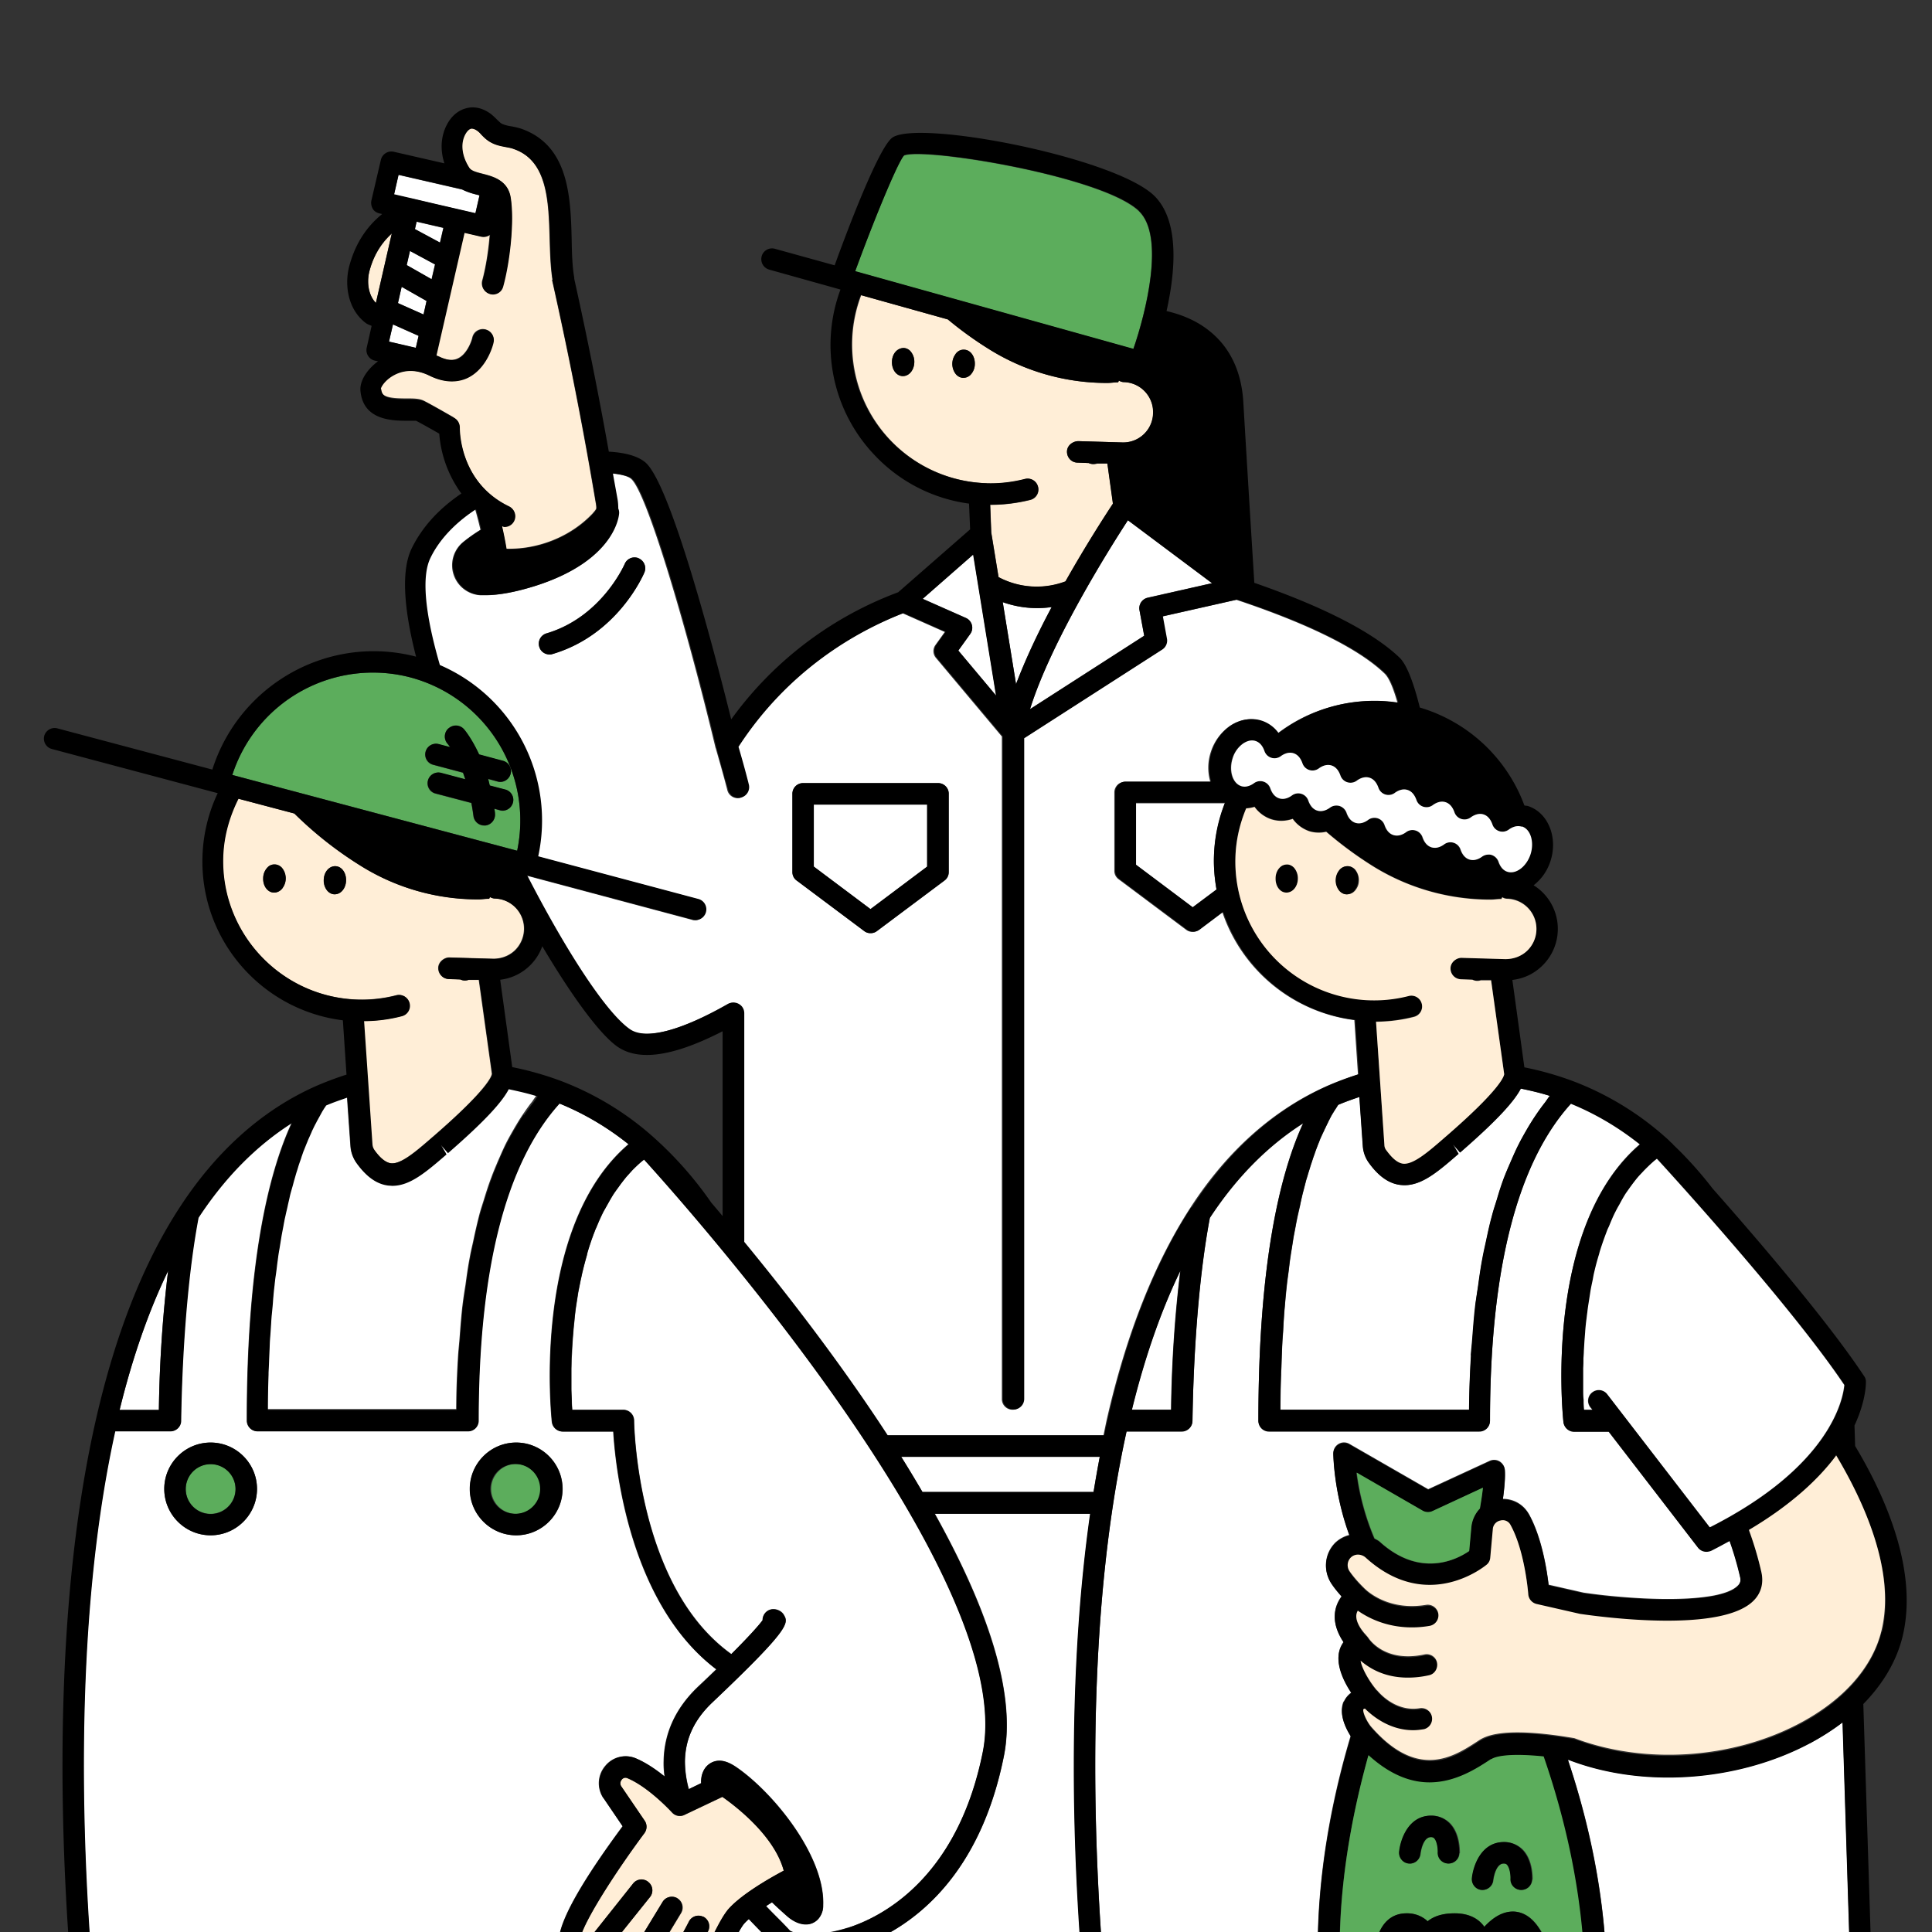
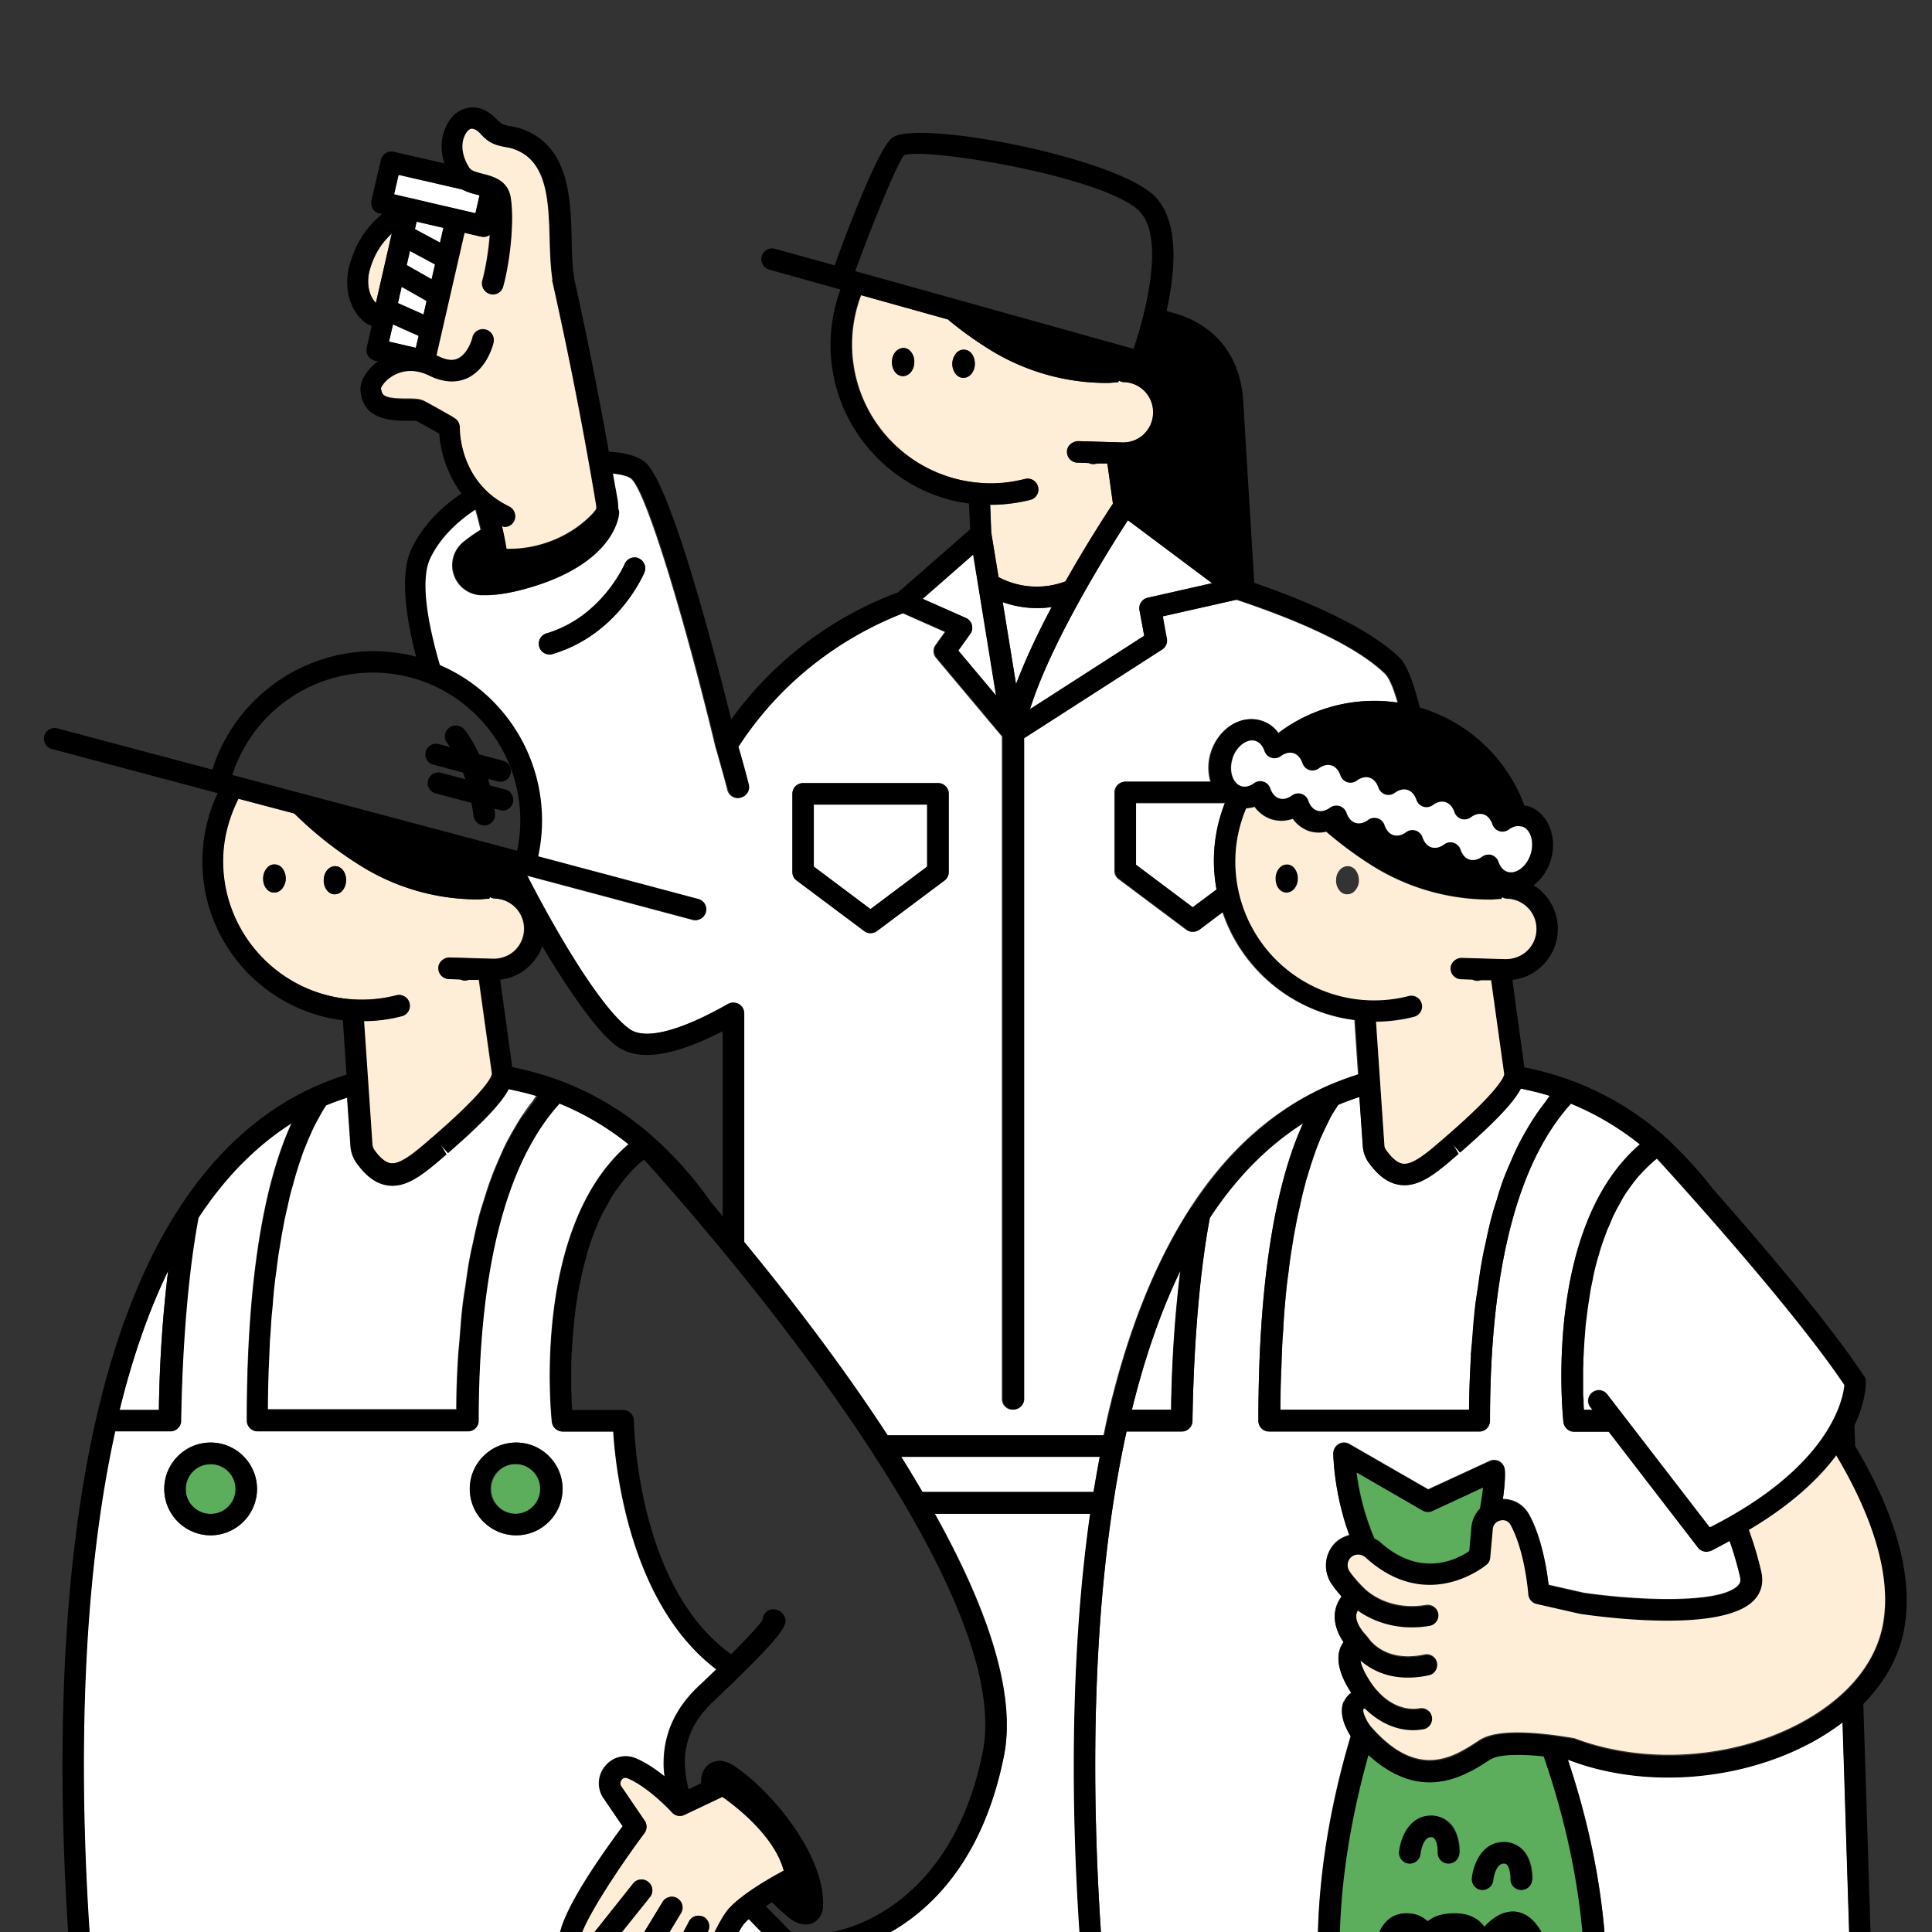
<svg xmlns="http://www.w3.org/2000/svg" width="60" height="60" viewBox="0 0 60 60" fill="none">
  <rect x="0" y="0" width="60" height="60" fill="#333333" stroke="none" />
  <g clip-path="url(#clip0_339_56771)">
    <g clip-path="url(#clip1_339_56771)">
      <path d="M33.962 46.34c.06-.367.12-.733.193-1.093h-6.167c.227.36.447.726.66 1.093h5.314zm-.102.667h-4.827c1.547 2.766 2.553 5.5 2.147 7.526-.654 3.267-2.3 4.8-3.614 5.52h5.974c-.234-3.44-.34-8.36.326-13.046h-.006zm8.313-13.64l-.113-1.687a4.994 4.994 0 01-4.1-3.353l-.727.546a.315.315 0 01-.2.067.315.315 0 01-.2-.067l-2.093-1.566a.32.32 0 01-.134-.267v-2.427a.33.33 0 01.334-.333h2.647a1.55 1.55 0 01.013-.92 1.58 1.58 0 01.6-.82c.3-.2.646-.253.953-.153.214.066.394.206.527.386a4.92 4.92 0 013.133-1c.2 0 .393.027.587.054-.133-.467-.267-.787-.407-.914-.953-.913-2.846-1.7-4.6-2.286l-2.306.52.126.693a.329.329 0 01-.147.34l-4.286 2.753v20.514a.33.33 0 01-.334.333.33.33 0 01-.333-.333V22.873l-2.046-2.44a.322.322 0 01-.014-.406l.287-.4-1.307-.58a10.714 10.714 0 00-5.127 4.153c.074.247.214.76.32 1.167a.33.33 0 01-.24.406.332.332 0 01-.08.014.327.327 0 01-.32-.254c-.14-.546-.36-1.3-.36-1.3s-.006-.006-.006-.013c-.913-3.8-2.147-7.967-2.627-8.353-.087-.074-.293-.134-.587-.16.047.273.107.546.147.82.014.073.027.173.02.273.02.047.027.093.027.14 0 .06-.1 1.467-2.593 2.26-.607.193-1.127.287-1.547.287h-.133a.933.933 0 01-.554-1.647c.154-.127.34-.26.547-.387a11.08 11.08 0 00-.16-.62s-.007 0-.014-.006c-.646.42-1.133.94-1.406 1.506-.3.62-.133 1.84.293 3.327a5.254 5.254 0 013.053 5.94l4.98 1.327c.18.046.287.233.234.406a.334.334 0 01-.32.247c-.027 0-.06 0-.087-.013l-5.146-1.374c1.193 2.314 2.446 4.247 3.186 4.774.487.34 1.573.066 3.053-.78a.331.331 0 01.334 0c.1.06.166.166.166.286v7.1c1.36 1.654 3 3.774 4.454 6.007h6.727c.04-.18.073-.36.113-.533.6-2.62 1.473-4.82 2.587-6.54 1.14-1.76 2.56-3.027 4.213-3.767.313-.14.64-.26.973-.367l.02-.006zm-22.16-15.594c-.033.08-.833 1.94-2.853 2.534-.034.006-.06.013-.093.013a.328.328 0 01-.32-.24.332.332 0 01.226-.413c1.713-.507 2.42-2.14 2.427-2.154a.34.34 0 01.433-.18.34.34 0 01.18.434v.006zm9.453 9.307a.32.32 0 01-.133.267l-2.093 1.566a.315.315 0 01-.2.067.314.314 0 01-.2-.067l-2.093-1.566a.32.32 0 01-.134-.267v-2.427a.33.33 0 01.334-.333h4.186a.33.33 0 01.334.333v2.427z" fill="#fff" />
      <path d="M12.167 7.253c-.32.294-.567.674-.694 1.167-.086.32-.046.74.2.993l.494-2.16z" fill="#FFEED7" />
      <path d="M12.754 6.16l.74.173 1.267.294.127-.554s-.034-.013-.06-.02a2.423 2.423 0 01-.48-.166l-1.974-.454-.14.614.52.12V6.16zm-.027 1.633l-.1.44.773.44.107-.46-.78-.42zm.52 1.554l-.774-.44-.12.506.8.354.094-.42zm-.334 1.46l.087-.374-.793-.353-.127.533.833.194zM12.88 7.12l.78.42.107-.46-.833-.193-.053.233z" fill="#fff" />
      <path d="M14.101 12.973c.107.06.167.174.167.294 0 .066-.014 1.706 1.533 2.453a.333.333 0 01-.146.633c-.027 0-.047-.013-.074-.02.053.234.1.467.14.707.987.027 2-.373 2.68-1.093.027-.034.107-.114.114-.16v-.007c0-.033 0-.1-.014-.153a129.991 129.991 0 00-1.36-6.94h.014c-.06-.374-.074-.794-.087-1.24-.034-1.214-.067-2.467-1.134-2.834-.066-.026-.146-.033-.22-.053-.133-.027-.293-.053-.44-.127-.16-.08-.26-.18-.34-.266a.655.655 0 00-.12-.114c-.053-.04-.133-.08-.2-.066-.06.013-.126.08-.18.18-.153.293-.106.68.134 1.04.06.093.233.14.42.186.306.08.773.194.86.727.127.753-.027 2.02-.234 2.767a.334.334 0 01-.32.246c-.026 0-.06 0-.086-.013a.335.335 0 01-.233-.413c.106-.38.193-.92.233-1.434-.007 0-.014.014-.02.02a.335.335 0 01-.18.054c-.027 0-.053 0-.073-.007l-.52-.12-.874 3.813s.06.02.087.034c.24.12.433.14.593.06.274-.127.42-.52.447-.654a.334.334 0 01.4-.246c.18.04.293.22.247.4-.02.08-.207.813-.807 1.1-.24.113-.64.193-1.173-.067-.494-.24-.867-.147-1.1-.027-.274.147-.414.367-.42.434.02.233.193.306.806.306.233 0 .413 0 .56.08.274.14.907.507.907.507l.013.013zm16.533 2.04c.406.014.813-.033 1.2-.133a.33.33 0 01.406.24c.047.18-.06.36-.24.407-.4.1-.82.153-1.233.153h-.013l.033.86.227 1.387a2.543 2.543 0 002.08.133c.64-1.133 1.24-2.06 1.473-2.413l-.173-1.247h-.32a.387.387 0 01-.26-.02l-.354-.013a.326.326 0 01-.32-.347c0-.187.167-.313.347-.32l1.36.04c.52.02.953-.393.967-.907a.935.935 0 00-.907-.966.297.297 0 01-.153-.047l-.027.053c-.113 0-.22.02-.333.02a6.907 6.907 0 01-3.66-1.04c-.494-.306-.92-.626-1.294-.933l-2.693-.753a4.31 4.31 0 003.9 5.84l-.013.006zm-.967-4.006c.067-.094.153-.154.273-.147.194 0 .34.2.334.447a.47.47 0 01-.14.34.292.292 0 01-.214.086h-.006a.306.306 0 01-.214-.1.51.51 0 01-.12-.346c0-.107.034-.207.094-.28h-.007zm-1.607-.2c.08 0 .16.04.214.1a.48.48 0 01.12.346c-.007.24-.16.427-.354.427h-.006c-.194 0-.34-.2-.334-.447.007-.246.16-.42.36-.426z" fill="#FFEED7" />
      <path d="M28.035 11.68h.006c.194 0 .347-.187.354-.427a.51.51 0 00-.12-.346.306.306 0 00-.214-.1c-.2.006-.353.18-.36.426-.006.247.14.44.334.447zm1.879.053h.007c.08 0 .153-.033.213-.086a.495.495 0 00.14-.34c.007-.247-.14-.44-.333-.447a.304.304 0 00-.273.147.51.51 0 00.027.627c.06.06.133.1.213.1h.006z" fill="#000" />
-       <path d="M26.555 8.427l8.64 2.413c.393-1.14.98-3.487.18-4.273-1.094-1.08-6.647-1.994-7.3-1.734-.194.194-.92 1.96-1.52 3.6v-.006z" fill="#5CAD5C" />
      <path d="M31.14 18.7l.414 2.547a20.17 20.17 0 011.107-2.394 3.182 3.182 0 01-1.52-.153zm3.888-2.547c-.593.914-2.386 3.774-3.04 5.867l3.547-2.28-.147-.793a.336.336 0 01.254-.387l2.006-.453-2.62-1.96v.006zm-6.374 2.44l1.34.594a.33.33 0 01.14.493l-.373.52 1.18 1.407-.713-4.394-1.567 1.374-.007.006z" fill="#fff" />
      <path d="M19.833 17.34a.323.323 0 00-.433.18c-.007.013-.713 1.647-2.427 2.153a.332.332 0 00-.226.414c.04.146.173.24.32.24.033 0 .06 0 .093-.014 2.027-.6 2.82-2.46 2.853-2.533a.326.326 0 00-.18-.433v-.007z" fill="#000" />
      <path d="M35.28 26.867l1.76 1.32.74-.554a5.274 5.274 0 01-.08-1.033c.02-.573.14-1.133.34-1.653h-2.767v1.926l.007-.006zm-6.487-1.88h-3.52v1.926l1.76 1.32 1.76-1.32v-1.926z" fill="#fff" />
      <path d="M29.127 24.32h-4.186a.33.33 0 00-.334.333v2.427a.32.32 0 00.134.267l2.093 1.566c.06.047.127.067.2.067.073 0 .14-.02.2-.067l2.093-1.566a.32.32 0 00.134-.267v-2.427a.33.33 0 00-.334-.333zm-3.853 2.593v-1.926h3.52v1.926l-1.76 1.32-1.76-1.32z" fill="#000" />
      <path d="M15.787 33.8c-.207.393-.707.96-1.887 1.987l-.22-.254.173.294c-.62.54-1.12.973-1.68.973-.04 0-.08 0-.12-.007-.353-.04-.673-.26-.98-.68a.995.995 0 01-.193-.526l-.107-1.527a7.89 7.89 0 00-.66.247c-.013.02-.026.033-.033.053l-.073.113c-.02.034-.04.074-.06.107-.027.047-.054.087-.074.133l-.066.127c-.027.053-.054.1-.08.153-.02.047-.047.1-.067.147-.027.06-.053.113-.08.18-.027.053-.047.113-.073.173l-.08.2c-.027.067-.047.134-.074.2-.026.074-.053.147-.073.22-.027.074-.047.154-.073.234-.027.08-.047.16-.074.246-.026.087-.046.174-.073.267-.027.087-.047.18-.073.273-.02.094-.047.2-.067.3-.02.1-.047.194-.067.294-.02.106-.04.22-.066.333-.02.107-.04.207-.06.32l-.06.373c-.02.114-.034.227-.054.347-.02.133-.033.28-.053.42-.013.12-.033.24-.047.367-.013.153-.033.313-.046.473a6.96 6.96 0 00-.034.38l-.04.54c-.006.133-.02.253-.026.387-.014.22-.02.446-.027.68 0 .113-.013.213-.013.326-.014.347-.02.714-.02 1.087h5.86c0-.587.026-1.147.06-1.693.013-.18.033-.354.046-.534.027-.353.054-.706.094-1.04.026-.2.053-.386.086-.58.04-.293.08-.586.134-.86.033-.193.08-.373.12-.566.053-.254.113-.507.173-.747.047-.18.107-.353.16-.527.067-.22.14-.446.22-.653.06-.167.127-.32.193-.48.087-.193.167-.387.26-.573.074-.147.154-.287.234-.427.1-.173.2-.34.306-.493.087-.127.174-.254.267-.367.053-.073.1-.153.16-.22a8.09 8.09 0 00-.9-.227l.007.027zM3.715 43.787h1.22c.007-.68.047-2.407.287-4.32-.607 1.253-1.114 2.7-1.507 4.32z" fill="#fff" />
      <path d="M18.734 55.84a.832.832 0 01.06-1 .815.815 0 01.953-.233c.314.133.627.346.887.56-.02-.16-.033-.32-.027-.474.014-.873.374-1.646 1.06-2.306.214-.2.4-.38.574-.547-2.674-2.02-3.127-6.187-3.2-7.387h-1.574a.333.333 0 01-.333-.3c-.027-.253-.613-6.06 2.38-8.62a8.509 8.509 0 00-2.147-1.266c-1.666 1.84-2.513 5.153-2.513 9.846a.33.33 0 01-.333.334H7.994a.33.33 0 01-.333-.334c0-4.88.666-7.66 1.393-9.24-1.107.694-2.073 1.68-2.9 2.94-.42 2.207-.52 4.894-.54 6.307 0 .18-.153.327-.333.327H3.567c-1.18 5.353-1.066 11.533-.793 15.6h14.607c.146-.66.8-1.774 1.953-3.334l-.593-.873h-.007zM6.541 47.68c-.794 0-1.44-.647-1.44-1.44 0-.793.646-1.44 1.44-1.44.793 0 1.44.647 1.44 1.44 0 .793-.647 1.44-1.44 1.44zm9.493 0c-.793 0-1.44-.647-1.44-1.44 0-.793.647-1.44 1.44-1.44.793 0 1.44.647 1.44 1.44 0 .793-.647 1.44-1.44 1.44zm7.219 11.92a1.65 1.65 0 00-.153.153 1.69 1.69 0 00-.18.294h.78c-.127-.127-.28-.28-.44-.454l-.007.007z" fill="#fff" />
      <path d="M16.027 47.013a.773.773 0 100-1.546.773.773 0 000 1.546z" fill="#5CAD5C" />
      <path d="M17.468 46.24c0-.793-.647-1.44-1.44-1.44-.793 0-1.44.647-1.44 1.44 0 .793.647 1.44 1.44 1.44.793 0 1.44-.647 1.44-1.44zm-1.44.773a.774.774 0 11.001-1.547.774.774 0 01-.001 1.547z" fill="#000" />
      <path d="M6.54 47.013a.773.773 0 10.001-1.546.773.773 0 000 1.546z" fill="#5CAD5C" />
      <path d="M6.542 44.8c-.794 0-1.44.647-1.44 1.44 0 .793.646 1.44 1.44 1.44.793 0 1.44-.647 1.44-1.44 0-.793-.647-1.44-1.44-1.44zm0 2.22a.774.774 0 110-1.548.774.774 0 010 1.548z" fill="#000" />
-       <path d="M26.315 59.873c1-.313 3.413-1.48 4.213-5.473 1.067-5.347-8.947-16.66-10.52-18.393l-.1.08a8.534 8.534 0 00-.273.26l-.18.2c-.08.1-.16.2-.234.306l-.153.214c-.073.113-.14.233-.207.353l-.12.213c-.066.14-.133.28-.193.427-.027.06-.053.113-.073.173-.08.207-.154.414-.214.62a1.284 1.284 0 00-.033.134c-.047.166-.093.333-.133.506-.02.08-.034.16-.054.24l-.08.4-.04.26c-.02.127-.04.247-.053.374-.013.086-.02.173-.027.26-.013.12-.026.233-.033.353l-.02.247a74.14 74.14 0 01-.02.333c0 .073-.007.153-.013.227 0 .106 0 .213-.007.313v.64c0 .133.007.26.013.367 0 .106.007.193.014.273h1.586c.18 0 .334.147.334.333 0 .02.026 2.107.806 4.154.534 1.4 1.28 2.426 2.214 3.1.633-.634.88-.927.973-1.054 0-.146.087-.28.233-.326.147-.047.34.02.42.153.154.26.24.4-2.213 2.727-.567.533-.847 1.133-.853 1.833 0 .287.04.573.12.86l.386-.187c0-.113 0-.226.054-.34a.548.548 0 01.353-.333c.2-.06.413 0 .667.167 1.14.773 2.766 2.753 2.713 4.293a.64.64 0 01-.153.433.515.515 0 01-.38.167c-.18 0-.38-.087-.574-.247a7.498 7.498 0 01-.48-.44c-.06.04-.126.08-.186.12.146.154.28.287.393.4.16.16.273.28.34.354.04.04.16.08.353.1h.547c.253-.02.553-.074.893-.18l-.006.006z" fill="#fff" />
      <path d="M22.587 59.333c.387-.473 1.314-1 1.753-1.233-.286-1.08-1.486-2-1.906-2.293l-1.18.56a.318.318 0 01-.387-.08c-.007-.007-.713-.78-1.38-1.06-.093-.04-.153.013-.18.046-.02.027-.08.107-.013.207l.726 1.067a.34.34 0 01-.006.386c-.854 1.147-1.74 2.527-1.953 3.127h.366l1.24-1.56a.33.33 0 01.467-.053.33.33 0 01.053.466l-.913 1.14h.706l.6-.986a.335.335 0 11.574.346l-.387.64h.434c.086-.16.16-.293.2-.373a.325.325 0 01.446-.147c.167.08.233.28.147.447-.014.02-.027.053-.04.08h.22c.153-.307.287-.56.42-.72l-.007-.007z" fill="#FFEED7" />
      <path d="M21.84 59.527a.337.337 0 00-.447.146c-.04.08-.113.22-.2.374h.754s.033-.06.04-.08a.337.337 0 00-.147-.447v.007zm-.805-.574a.336.336 0 00-.46.114l-.6.986h.78l.386-.64a.336.336 0 00-.113-.46h.007zm-.908-.513a.33.33 0 00-.467.053l-1.24 1.56h.853l.914-1.14a.33.33 0 00-.054-.466l-.006-.007z" fill="#000" />
      <path d="M11.553 35.547c0 .066.027.126.067.173.187.253.353.387.513.407.314.033.767-.354 1.287-.807l.047-.04c1.686-1.46 1.8-1.867 1.806-1.933l-.406-2.914h-.32a.351.351 0 01-.26-.02l-.354-.013a.334.334 0 01-.326-.34c0-.187.186-.327.34-.327l1.36.04c.246 0 .486-.08.673-.253a.94.94 0 00-.62-1.62.297.297 0 01-.153-.047l-.027.054c-.107 0-.22.02-.333.02a6.854 6.854 0 01-3.66-1.047 11.718 11.718 0 01-2.054-1.62l-1.74-.46a4.329 4.329 0 00-.473 1.807 4.31 4.31 0 005.38 4.3c.18-.047.36.06.407.24.046.18-.06.36-.24.406-.387.1-.78.147-1.18.154l.26 3.826.006.014zM8.78 27.573a.324.324 0 01-.267.147h-.006c-.194 0-.347-.207-.334-.447a.47.47 0 01.14-.34.273.273 0 01.22-.086c.08 0 .154.04.214.1a.51.51 0 01.12.346.443.443 0 01-.094.28h.007zm1.607.2c-.08 0-.16-.04-.214-.1a.48.48 0 01-.12-.346c.007-.247.167-.434.36-.427.194 0 .34.2.334.447-.007.24-.16.426-.354.426h-.006z" fill="#FFEED7" />
      <path d="M8.534 26.847a.286.286 0 00-.22.086.495.495 0 00-.14.34c-.007.247.14.44.333.447h.007c.1 0 .2-.053.267-.147a.51.51 0 00-.027-.627.306.306 0 00-.213-.1h-.007zm2.214.5c.007-.247-.14-.44-.333-.447-.194 0-.354.18-.36.427 0 .133.04.26.12.346.06.06.133.1.213.1h.007c.193 0 .346-.186.353-.426z" fill="#000" />
-       <path d="M7.215 24.067l8.846 2.353a4.596 4.596 0 00-3.333-5.387 4.59 4.59 0 00-5.513 3.034zm7.187-1.42s.24.28.473.786l.746.2c.18.047.287.234.234.407a.334.334 0 01-.32.247c-.027 0-.06 0-.087-.014l-.293-.08c.02.067.033.134.053.207l.487.127c.18.046.287.233.233.406a.334.334 0 01-.32.247c-.027 0-.06 0-.087-.013l-.173-.047c.007.047.02.093.02.147a.34.34 0 01-.293.373h-.04a.338.338 0 01-.334-.293c-.02-.147-.04-.28-.066-.407l-1.114-.293a.326.326 0 01-.233-.407.33.33 0 01.407-.233l.753.2c-.027-.074-.046-.147-.073-.207l-.927-.247a.326.326 0 01-.233-.406.33.33 0 01.406-.234l.354.094c-.047-.067-.08-.107-.08-.107a.343.343 0 01.027-.473.329.329 0 01.466.026l.014-.006z" fill="#5CAD5C" />
      <path d="M13.927 22.62a.336.336 0 00-.027.473s.033.04.08.107l-.353-.093a.336.336 0 00-.407.233c-.047.18.06.36.233.407l.927.246c.027.067.047.14.073.207L13.7 24a.336.336 0 00-.407.233c-.046.18.06.36.234.407l1.113.293c.027.134.047.267.067.407.02.167.166.293.333.293h.04a.337.337 0 00.293-.373c0-.053-.013-.093-.02-.147l.174.047s.06.013.086.013a.333.333 0 00.087-.653l-.487-.127c-.02-.066-.033-.14-.053-.206l.293.08s.06.013.087.013a.333.333 0 00.087-.653l-.747-.2c-.233-.507-.46-.774-.473-.787a.335.335 0 00-.467-.027l-.013.007z" fill="#000" />
      <path d="M45.82 40.527c.028-.207.054-.394.088-.587.04-.287.08-.58.133-.853.04-.2.08-.38.12-.574.053-.253.107-.5.173-.74.047-.186.107-.36.16-.533.067-.22.14-.44.214-.653.06-.167.126-.327.2-.48a6.99 6.99 0 01.26-.567c.073-.147.153-.287.233-.427.1-.173.2-.333.307-.493.086-.127.173-.253.266-.367.054-.073.1-.153.16-.22a8.058 8.058 0 00-.9-.226c-.206.393-.706.96-1.886 1.986l-.22-.253.173.293c-.62.54-1.12.974-1.68.974-.04 0-.08 0-.12-.007-.353-.04-.673-.26-.98-.68a.994.994 0 01-.193-.527l-.107-1.526a7.82 7.82 0 00-.66.246c-.013.02-.027.034-.033.054l-.074.113c-.02.033-.04.073-.066.107a.854.854 0 00-.074.133c-.02.04-.046.087-.066.133-.027.047-.054.1-.074.154-.026.046-.046.1-.073.153-.027.053-.053.113-.08.173-.027.06-.047.12-.073.18a1.65 1.65 0 00-.074.194c-.026.066-.046.14-.073.206-.027.074-.047.14-.073.22-.027.074-.047.154-.074.234-.026.08-.046.16-.073.24-.027.086-.047.18-.073.273-.02.087-.047.173-.067.267-.027.1-.047.2-.067.306-.02.094-.04.187-.066.287-.02.107-.047.227-.067.34l-.06.313c-.02.12-.04.254-.06.38-.02.114-.033.22-.053.34-.02.14-.034.287-.054.427-.013.12-.033.233-.046.36-.014.153-.034.313-.047.473-.013.127-.027.254-.033.387-.014.173-.027.353-.034.533-.006.134-.02.26-.026.394-.014.22-.02.453-.027.68 0 .106-.013.213-.013.326-.014.347-.02.714-.02 1.087h5.86c0-.587.026-1.147.06-1.693.013-.187.033-.354.046-.534.027-.346.054-.7.094-1.033l-.007.007zm-10.673 3.26h1.22c.006-.68.046-2.407.286-4.32-.606 1.253-1.113 2.7-1.506 4.32zm21.04 10.353c-2.254 1.187-5.187 1.387-7.467.507h-.027c.68 2.026 1.014 3.846 1.14 5.406h7.6l-.206-6.566c-.314.24-.66.46-1.034.66l-.006-.007z" fill="#fff" />
      <path d="M41.734 52.847c.04-.094.113-.2.233-.287-.226-.34-.473-.84-.38-1.267a.806.806 0 01.14-.306c-.14-.207-.293-.5-.273-.84.007-.16.053-.367.213-.58a3.868 3.868 0 01-.3-.374.993.993 0 01.1-1.286.987.987 0 01.44-.24 8.337 8.337 0 01-.5-2.534.333.333 0 01.5-.293l2.447 1.407 1.907-.88a.33.33 0 01.306.013.349.349 0 01.167.26c.02.22-.007.547-.06.907.34 0 .64.173.813.48.4.72.554 1.726.607 2.186l1.087.247c1.546.227 4.246.373 4.8-.233.053-.054.093-.127.06-.267a8.154 8.154 0 00-.327-1.12c-.187.1-.367.2-.567.3a.363.363 0 01-.146.033c-.1 0-.2-.046-.267-.126l-2.773-3.6h-1.074a.333.333 0 01-.333-.3c-.027-.254-.613-6.06 2.38-8.62a8.508 8.508 0 00-2.147-1.267c-1.666 1.84-2.513 5.153-2.513 9.847a.33.33 0 01-.333.333h-6.527a.33.33 0 01-.333-.333c0-4.88.666-7.66 1.393-9.24-1.107.693-2.08 1.68-2.9 2.94-.42 2.206-.52 4.893-.54 6.306 0 .18-.153.327-.333.327h-1.714c-1.18 5.353-1.066 11.533-.793 15.6h6.733c.054-2.253.5-4.4 1.02-6.14-.153-.24-.386-.68-.22-1.067l.007.014z" fill="#fff" />
      <path d="M57.594 44.267c.36-.774.354-1.307.354-1.36a.29.29 0 00-.054-.167c-1.133-1.713-3.32-4.26-4.706-5.827-.38-.493-.787-.946-1.214-1.353-.02-.02-.04-.047-.046-.053-.007-.007-.02-.014-.027-.02a2.82 2.82 0 00-.207-.194 9.223 9.223 0 00-2.866-1.726 9.771 9.771 0 00-1.487-.42l-.373-2.714c.34-.04.653-.18.906-.42a1.596 1.596 0 00-.246-2.52c.233-.18.426-.44.526-.76.234-.733-.08-1.5-.7-1.7-.04-.013-.073-.006-.113-.02a4.963 4.963 0 00-3.247-3.04c-.2-.8-.413-1.34-.626-1.546-.974-.934-2.787-1.727-4.514-2.327-.113-1.813-.246-3.987-.34-5.587-.053-.973-.413-1.726-1.06-2.24-.4-.32-.866-.506-1.326-.613.273-1.227.413-2.787-.374-3.573-1.233-1.214-7.46-2.407-8.166-1.794-.434.38-1.367 2.84-1.767 3.947l-1.853-.513a.333.333 0 00-.414.233c-.046.18.054.36.234.413l2.146.6.067.02a4.955 4.955 0 001.047 5.127 4.927 4.927 0 002.946 1.52l.034.8-2.234 1.953a11.233 11.233 0 00-5.186 3.947c-.54-2.18-1.894-7.347-2.674-7.987-.253-.206-.66-.3-1.126-.326-.32-1.794-.68-3.594-1.074-5.367v-.04c-.06-.333-.073-.74-.08-1.18-.033-1.307-.08-2.933-1.58-3.447a2.419 2.419 0 00-.313-.073 1.08 1.08 0 01-.267-.073c-.053-.027-.08-.06-.146-.12-.067-.067-.134-.134-.22-.2-.3-.214-.567-.214-.74-.167-.254.06-.474.247-.614.52-.186.36-.206.78-.073 1.193l-1.573-.36a.335.335 0 00-.4.254l-.294 1.26c-.02.086 0 .18.04.253.04.073.12.127.207.147l.087.02c-.467.38-.827.893-1.02 1.613-.154.573-.054 1.347.513 1.773.053.04.12.06.18.087l-.153.68c-.04.18.073.36.253.4l.1.02c-.353.26-.573.62-.547.913.08.934 1.014.934 1.467.934h.26c.18.093.52.286.72.4a3.63 3.63 0 00.687 1.86c-.62.42-1.187.973-1.547 1.713-.333.693-.233 1.907.14 3.353-2.713-.706-5.487.86-6.327 3.507l-4.813-1.28a.336.336 0 00-.407.233c-.046.18.06.36.234.407l5.153 1.373a4.932 4.932 0 00-.473 1.967c-.08 2.587 1.84 4.773 4.36 5.087l.113 1.686c-.333.107-.653.227-.973.367-1.654.74-3.074 2.013-4.214 3.767-1.12 1.72-1.986 3.92-2.586 6.54C1.734 49.513 1.84 55.88 2.12 60.053h.667c-.274-4.066-.387-10.246.793-15.6h1.713c.18 0 .334-.146.334-.326.02-1.414.126-4.107.54-6.307.826-1.26 1.8-2.24 2.9-2.94-.727 1.58-1.394 4.36-1.394 9.24a.33.33 0 00.334.333h6.526a.33.33 0 00.334-.333c0-4.693.846-8.007 2.513-9.847.767.314 1.487.74 2.147 1.267-2.994 2.56-2.407 8.36-2.38 8.62.02.167.16.3.333.3h1.573c.074 1.2.534 5.367 3.2 7.387-.173.166-.36.346-.573.546-.693.654-1.047 1.434-1.06 2.307 0 .16.007.32.027.473-.267-.213-.574-.426-.887-.56a.805.805 0 00-.953.234.831.831 0 00-.06 1l.593.873c-1.153 1.56-1.807 2.673-1.953 3.333h.673c.213-.6 1.1-1.98 1.953-3.126a.33.33 0 00.007-.387l-.727-1.067c-.06-.1 0-.18.014-.206.026-.034.086-.087.18-.047.666.28 1.373 1.053 1.38 1.06.1.107.26.14.386.08l1.18-.56c.42.293 1.62 1.213 1.907 2.293-.44.234-1.36.76-1.753 1.234-.127.16-.267.413-.42.72h.753c.067-.127.133-.234.18-.294.04-.046.093-.1.153-.153.167.173.314.327.44.453h1.18c-.186-.02-.313-.066-.353-.1-.067-.073-.18-.193-.34-.353a24.688 24.688 0 01-.393-.4c.06-.04.12-.08.186-.12.154.147.314.293.48.44.194.167.394.247.574.247a.501.501 0 00.38-.167.608.608 0 00.153-.433c.053-1.547-1.573-3.52-2.713-4.294-.254-.173-.467-.226-.667-.166a.563.563 0 00-.353.333.758.758 0 00-.054.34l-.386.187a3.476 3.476 0 01-.12-.86c.013-.694.286-1.294.853-1.834 2.453-2.326 2.367-2.466 2.213-2.726a.383.383 0 00-.42-.154.342.342 0 00-.233.327c-.093.127-.34.42-.973 1.053-.94-.673-1.68-1.7-2.214-3.1-.78-2.046-.806-4.133-.806-4.153a.339.339 0 00-.334-.333h-1.586c0-.08-.014-.167-.014-.274 0-.106-.006-.233-.013-.366v-.64c0-.1 0-.207.007-.314 0-.073 0-.146.013-.226 0-.107.013-.22.02-.334 0-.08.013-.166.02-.246.007-.114.02-.234.033-.354.007-.086.02-.173.027-.26.013-.12.033-.246.053-.373l.04-.26.08-.4c.02-.08.034-.16.054-.24.04-.167.086-.34.133-.507.013-.046.02-.093.033-.133.067-.213.134-.42.214-.62.02-.06.053-.113.073-.173.06-.147.12-.287.193-.427l.12-.213c.067-.12.134-.24.207-.354.047-.073.1-.146.153-.213.074-.107.154-.207.234-.307l.18-.2a3.346 3.346 0 01.373-.34c1.573 1.734 11.587 13.047 10.52 18.394-.8 4-3.213 5.16-4.213 5.473-.34.107-.634.16-.894.18h2.147c1.313-.72 2.96-2.253 3.613-5.52.407-2.02-.606-4.753-2.146-7.527h4.826c-.666 4.687-.56 9.607-.326 13.047h.666c-.273-4.067-.386-10.247.794-15.6H36.7c.18 0 .333-.147.333-.327.02-1.413.127-4.106.54-6.306.827-1.26 1.8-2.24 2.9-2.94-.726 1.58-1.393 4.36-1.393 9.24a.33.33 0 00.333.333h6.527a.33.33 0 00.333-.333c0-4.694.847-8.007 2.514-9.847.766.313 1.486.74 2.146 1.267-2.993 2.56-2.406 8.36-2.38 8.62.02.166.16.3.334.3h1.073l2.773 3.6a.331.331 0 00.267.126.39.39 0 00.147-.033c.2-.1.38-.2.566-.3.114.32.227.693.327 1.12.033.14-.013.213-.06.267-.56.6-3.26.46-4.8.233l-1.087-.247c-.053-.46-.213-1.466-.606-2.186a.923.923 0 00-.814-.48c.047-.36.074-.687.06-.907a.332.332 0 00-.166-.26.332.332 0 00-.307-.013l-1.907.88-2.446-1.407a.331.331 0 00-.334 0 .347.347 0 00-.166.293c0 .08.026 1.247.5 2.534a.987.987 0 00-.44.24c-.34.346-.38.886-.1 1.286.086.127.193.254.3.374-.16.213-.207.42-.214.58-.013.333.134.633.274.84a.806.806 0 00-.14.306c-.094.427.153.927.38 1.267a.644.644 0 00-.234.287c-.16.38.067.826.22 1.066-.52 1.74-.966 3.887-1.02 6.14h.674c.053-2.006.44-3.926.886-5.546.687.626 1.327.846 1.894.846.813 0 1.48-.44 1.913-.726.18-.12.713-.187 1.627-.087.713 2.06 1.066 3.927 1.206 5.507h.7c-.133-1.56-.466-3.38-1.14-5.407h.027c2.287.88 5.22.68 7.467-.507.373-.2.72-.42 1.033-.66l.207 6.567h.666l-.226-7.14c.613-.627 1.033-1.333 1.22-2.1.493-2.053-.547-4.367-1.474-5.913l-.02-.634v-.006zm.847 6.393c-.273 1.14-1.18 2.173-2.56 2.9-2.087 1.1-4.807 1.287-6.98.453-2.267-.393-2.787-.046-2.993.087-.74.493-1.867 1.233-3.334-.46-.153-.2-.26-.46-.226-.527 0 0 .02-.013.046-.02.24.24.767.674 1.5.674.107 0 .22-.007.34-.034a.332.332 0 00-.12-.653c-.786.14-1.313-.527-1.34-.553h-.006c-.214-.247-.454-.654-.507-.92.287.246.753.526 1.467.526.2 0 .413-.02.653-.073a.329.329 0 00.253-.393c-.04-.18-.22-.3-.393-.254-1.24.267-1.727-.493-1.747-.526-.013-.02-.026-.027-.04-.047-.006-.007-.006-.02-.02-.027-.066-.066-.32-.353-.306-.606 0-.027.006-.08.046-.154.314.22.874.52 1.68.52.174 0 .354-.013.547-.046.18-.027.307-.2.273-.38a.332.332 0 00-.38-.274c-1.206.2-1.873-.473-1.906-.506h-.007v-.007a3.29 3.29 0 01-.453-.52.342.342 0 01.026-.433c.06-.06.14-.094.227-.094s.173.034.247.1c1.94 1.747 3.733.227 3.746.214a.311.311 0 00.114-.22l.08-.887a.292.292 0 01.24-.267.269.269 0 01.306.134c.447.813.554 2.146.554 2.16a.333.333 0 00.26.3l1.346.306c.734.107 4.454.6 5.414-.433.22-.24.3-.54.22-.867-.114-.5-.247-.94-.387-1.306 1.327-.794 2.173-1.594 2.707-2.307.873 1.447 1.86 3.613 1.42 5.447l-.007-.027zm-16.313-4.92l2.046 1.18c.094.053.207.06.307.013l1.567-.726c-.02.193-.054.413-.094.646a.96.96 0 00-.266.58l-.067.74c-.34.24-1.493.867-2.767-.28-.053-.046-.12-.073-.18-.113a7.669 7.669 0 01-.553-2.04h.007zm7.8-2.44a.33.33 0 00-.467-.06.33.33 0 00-.06.467l.06.073h-.253c0-.073-.007-.153-.014-.247v-.06c0-.1-.006-.213-.013-.34v-.646c0-.1 0-.2.007-.307 0-.073 0-.153.013-.227 0-.106.013-.22.02-.326 0-.08.013-.167.02-.254a6.95 6.95 0 01.033-.353c.007-.087.02-.173.034-.26.013-.12.033-.247.053-.373l.04-.26.08-.407c.013-.08.033-.153.047-.233.04-.174.086-.347.14-.52.013-.04.02-.08.033-.12.067-.214.14-.42.22-.627.02-.053.047-.107.073-.167a8.49 8.49 0 01.194-.433c.033-.073.08-.14.113-.207.067-.12.133-.24.207-.36.046-.073.1-.14.146-.206a3.68 3.68 0 01.24-.307c.06-.067.114-.133.18-.193.087-.094.18-.18.28-.267l.114-.093c.26.286 4.153 4.553 5.82 7.026-.04.44-.434 2.52-4.167 4.414L49.94 43.3h-.013zm-4.247-1.213a34.168 34.168 0 00-.06 1.693h-5.86c0-.373.007-.74.02-1.087 0-.113.007-.213.013-.326.007-.234.02-.46.027-.68.007-.134.02-.26.027-.394.013-.18.02-.366.033-.533.013-.133.027-.26.033-.387.014-.16.027-.32.047-.473a5.93 5.93 0 01.047-.36c.02-.147.033-.293.053-.427.013-.12.033-.226.053-.34.02-.126.04-.26.06-.38l.06-.313c.02-.113.04-.233.067-.34.02-.1.04-.193.067-.287.02-.1.046-.206.066-.306.02-.094.047-.18.067-.267.027-.093.047-.187.073-.273.027-.087.047-.16.074-.24.026-.08.046-.16.073-.234.027-.073.047-.146.073-.22.027-.073.047-.14.074-.206.026-.067.053-.127.073-.194.027-.06.047-.126.073-.18.027-.06.054-.113.08-.173.027-.053.047-.107.074-.153.026-.054.053-.1.073-.154.02-.046.047-.086.067-.133.026-.047.053-.093.073-.133.02-.034.04-.074.067-.107.026-.04.053-.08.073-.113.013-.02.027-.034.033-.054.214-.093.434-.166.66-.246l.107 1.526c.013.187.08.374.193.527.3.413.62.64.98.68.04 0 .08.007.12.007.554 0 1.054-.434 1.68-.974l-.173-.293.22.253c1.18-1.026 1.68-1.593 1.887-1.986.306.066.606.133.9.226-.054.067-.107.154-.16.22a7.388 7.388 0 00-.574.86c-.08.14-.16.28-.233.427-.093.18-.173.373-.26.567-.067.16-.133.313-.2.48a8.34 8.34 0 00-.213.653c-.054.173-.114.347-.16.533-.067.24-.12.487-.174.74-.04.187-.086.374-.12.574-.053.273-.093.56-.133.853-.027.193-.06.387-.087.587-.04.333-.066.68-.093 1.033-.013.18-.033.353-.047.533l.007-.006zm-9.307 1.693h-1.22c.4-1.62.9-3.067 1.507-4.32a41.239 41.239 0 00-.287 4.32zm.62-6.28c-1.12 1.72-1.986 3.92-2.586 6.54-.04.18-.08.36-.114.533h-6.726c-1.454-2.233-3.094-4.353-4.454-6.006v-7.1c0-.12-.06-.227-.166-.287a.331.331 0 00-.334 0c-1.486.84-2.573 1.12-3.053.78-.747-.52-1.993-2.453-3.187-4.773l5.147 1.373s.06.013.087.013a.333.333 0 00.087-.653l-4.98-1.327a5.258 5.258 0 00-3.054-5.94c-.433-1.486-.593-2.713-.293-3.326.273-.567.766-1.087 1.406-1.507 0 0 .007 0 .014.007.053.206.113.413.16.62a4.85 4.85 0 00-.547.386.917.917 0 00-.287 1.014c.12.366.454.613.84.633h.134c.426 0 .946-.1 1.546-.287 2.494-.793 2.594-2.2 2.594-2.26a.31.31 0 00-.027-.14c0-.1-.007-.193-.02-.273-.047-.273-.1-.547-.147-.82.294.033.5.093.587.16.48.387 1.713 4.553 2.627 8.353a49.803 49.803 0 00.367 1.313c.04.154.173.254.32.254.026 0 .053 0 .08-.013a.332.332 0 00.24-.407c-.1-.407-.247-.92-.32-1.167 1.56-2.4 3.673-3.586 5.126-4.153l1.307.58-.287.4a.34.34 0 00.013.407l2.047 2.44V43.44a.33.33 0 00.333.333.33.33 0 00.334-.333V22.927l4.286-2.754a.329.329 0 00.147-.34l-.127-.693 2.307-.52c1.76.587 3.647 1.373 4.6 2.287.133.126.273.446.407.913a4.932 4.932 0 00-3.72.947 1.041 1.041 0 00-.527-.387c-.313-.1-.66-.04-.953.153-.28.187-.494.474-.6.82-.1.32-.094.64-.014.92h-2.646a.33.33 0 00-.334.334v2.426a.32.32 0 00.134.267l2.093 1.567c.06.046.127.066.2.066.073 0 .14-.02.2-.066l.727-.547c.6 1.773 2.173 3.12 4.1 3.353l.113 1.687c-.333.107-.653.227-.973.367-1.654.74-3.074 2.013-4.214 3.766l-.02.007zm-2.84 7.74c-.066.36-.133.727-.193 1.093h-5.313a47.605 47.605 0 00-.66-1.093h6.166zm-16.76-11.68a9.79 9.79 0 00-1.486-.42l-.374-2.713a1.585 1.585 0 001.307-1.04c.92 1.553 1.78 2.726 2.327 3.113.666.467 1.74.313 3.273-.473v5.74c-.12-.147-.24-.287-.353-.42a11.42 11.42 0 00-1.827-2.06 9.221 9.221 0 00-2.867-1.727zm-1.126 1.053c-.107.16-.207.327-.307.494-.08.14-.16.28-.233.426-.094.18-.18.374-.26.574-.067.16-.134.313-.194.48-.08.206-.146.433-.22.653-.053.173-.113.347-.16.527-.066.24-.12.493-.173.746-.04.187-.087.367-.12.567-.053.273-.093.567-.133.86-.027.193-.06.38-.087.58-.04.333-.067.687-.093 1.04-.014.18-.034.347-.047.533a34.176 34.176 0 00-.06 1.694H8.32c0-.374.007-.74.02-1.087 0-.113.007-.22.013-.327.007-.226.02-.46.027-.68.007-.133.02-.26.027-.386.013-.18.02-.367.04-.54.013-.134.026-.254.033-.38.013-.16.027-.32.047-.474a6.12 6.12 0 01.046-.366c.02-.14.034-.287.054-.42a5.15 5.15 0 01.053-.347l.06-.373c.02-.114.04-.214.06-.32.02-.114.04-.227.067-.334.02-.1.046-.2.066-.293.02-.1.047-.2.067-.3.02-.093.047-.18.073-.273.027-.087.047-.18.074-.267.026-.087.046-.167.073-.247.027-.08.047-.16.073-.233.027-.08.054-.147.074-.22.026-.067.046-.14.073-.2l.08-.2c.027-.06.047-.12.073-.173l.08-.18c.02-.054.047-.1.067-.147.027-.053.053-.107.08-.153.02-.047.047-.087.067-.127.026-.047.053-.093.073-.133.02-.034.04-.074.06-.107.027-.04.047-.08.073-.113a.493.493 0 00.034-.054c.213-.093.433-.166.66-.246l.106 1.526c.014.187.08.374.194.527.3.413.62.64.98.68.04 0 .08.007.12.007.553 0 1.053-.434 1.68-.974l-.174-.293.22.253c1.18-1.026 1.68-1.593 1.887-1.986.307.066.607.133.9.226-.053.067-.107.154-.16.22-.093.12-.18.24-.267.367l-.006-.027zm-4.967-2.9c.4 0 .8-.053 1.18-.153a.332.332 0 00.24-.407.332.332 0 00-.407-.24 4.26 4.26 0 01-1.2.134c-2.373-.074-4.253-2.06-4.18-4.434.02-.64.194-1.246.474-1.806l1.74.46c.52.513 1.186 1.08 2.053 1.62a6.855 6.855 0 003.66 1.046c.107 0 .22-.02.333-.02l.027-.053c.047.027.1.047.153.047a.94.94 0 01.62 1.62.935.935 0 01-.673.253l-1.36-.04c-.16 0-.34.14-.34.327 0 .186.14.34.327.34l.353.013c.08.04.173.04.26.007h.32l.407 2.92c0 .066-.12.466-1.807 1.933l-.047.04c-.52.453-.973.84-1.286.807-.16-.02-.334-.154-.514-.407a.35.35 0 01-.066-.173l-.26-3.827-.007-.007zm1.427-10.68a4.596 4.596 0 013.333 5.387l-8.847-2.353a4.59 4.59 0 015.514-3.034zm-.9-8.953c.006-.067.14-.287.42-.433.226-.12.606-.22 1.1.026.533.26.933.18 1.173.067.6-.287.793-1.02.807-1.1a.331.331 0 00-.247-.4.334.334 0 00-.4.247c-.027.126-.18.52-.447.653-.16.073-.353.053-.593-.06-.027-.013-.06-.02-.087-.033l.874-3.814.52.12s.046.007.073.007c.06 0 .127-.02.18-.053.007 0 .013-.014.02-.02a8.144 8.144 0 01-.233 1.433.338.338 0 00.32.427c.146 0 .28-.094.32-.247.206-.74.353-2.013.233-2.767-.087-.533-.553-.646-.86-.726-.18-.047-.353-.087-.42-.187-.233-.36-.287-.747-.133-1.04.053-.1.12-.167.18-.18.066-.013.146.027.2.067a.649.649 0 01.12.113c.08.08.173.187.34.267.146.073.3.1.44.126.073.014.153.027.22.054 1.066.36 1.1 1.62 1.133 2.833.013.447.027.867.087 1.24h-.014c.514 2.293.974 4.627 1.36 6.94.007.053.02.113.014.153v.007c-.014.047-.087.127-.114.16-.68.72-1.693 1.12-2.68 1.093-.04-.24-.086-.473-.14-.706.027 0 .047.02.074.02a.333.333 0 00.147-.633c-1.547-.747-1.534-2.38-1.534-2.454 0-.12-.06-.233-.167-.293 0 0-.633-.367-.906-.507-.147-.08-.334-.08-.56-.08-.607 0-.78-.067-.807-.307l-.013-.013zm.38-2.007l.793.354-.087.373-.833-.193.12-.534h.007zm-.734-1.66c.134-.5.374-.873.694-1.166l-.494 2.16c-.246-.254-.286-.674-.2-.994zm.907-2.986l1.973.453c.16.087.327.133.48.167.027 0 .04.013.06.02l-.126.553-1.267-.293-.74-.174-.52-.12.14-.613v.007zm1.393 1.646l-.106.46-.78-.42.053-.233.833.193zm-1.14 1.154l.1-.434.78.42-.106.46-.774-.44v-.006zm-.273 1.186l.113-.506.774.44-.094.42-.793-.354zm14.38-.246l2.693.753c.374.313.8.627 1.294.933a6.907 6.907 0 003.66 1.04c.106 0 .22-.02.333-.02l.027-.053c.046.027.1.047.153.047a.931.931 0 01.907.966.925.925 0 01-.967.907l-1.36-.04c-.173.007-.34.14-.347.32 0 .187.14.34.32.347l.354.013c.08.04.173.04.26.007h.32l.173 1.253c-.233.353-.833 1.28-1.473 2.413a2.52 2.52 0 01-2.08-.133l-.227-1.387-.033-.86h.013c.42 0 .833-.053 1.233-.153a.332.332 0 00.24-.407.332.332 0 00-.406-.24c-.394.1-.8.147-1.2.134-2.374-.074-4.254-2.06-4.18-4.434.013-.486.113-.96.28-1.406h.013zm8.64-2.607c.8.787.213 3.133-.18 4.273L26.56 8.42c.6-1.64 1.333-3.407 1.52-3.6.653-.253 6.207.66 7.3 1.733v.007zm2.267 11.553l-2.007.454a.332.332 0 00-.253.386l.146.794-3.546 2.28c.653-2.1 2.446-4.954 3.04-5.867l2.62 1.96v-.007zm-6.094 3.134l-.413-2.547a3.182 3.182 0 001.52.153c-.413.787-.813 1.614-1.107 2.394zm-.613.366l-1.18-1.406.373-.52a.323.323 0 00.047-.28.33.33 0 00-.187-.214l-1.34-.593 1.567-1.373.713 4.393.007-.007zm16.773 7.26a.932.932 0 01-.966.907l-1.36-.04c-.16 0-.34.14-.34.327 0 .186.14.34.326.34l.354.013c.08.04.173.04.26.007h.32l.406 2.92c0 .066-.12.466-1.806 1.933l-.047.04c-.52.453-.973.84-1.287.807-.16-.02-.333-.154-.513-.407a.348.348 0 01-.067-.173l-.26-3.827c.4 0 .8-.053 1.18-.153a.332.332 0 00.24-.407.332.332 0 00-.406-.24 4.25 4.25 0 01-1.2.133c-2.374-.073-4.254-2.06-4.18-4.433a4.237 4.237 0 01.333-1.527c.087-.006.173-.02.26-.046.133.186.32.32.527.386.213.067.44.06.66-.013.133.187.32.32.526.387.167.053.34.046.514.013.413.353.88.713 1.446 1.067a6.848 6.848 0 003.66 1.04c.107 0 .22-.02.334-.02l.026-.054c.047.027.1.047.154.047a.93.93 0 01.906.967v.006zm-9.673-3.94a4.786 4.786 0 00-.34 1.654c-.013.353.02.7.08 1.033l-.74.553-1.76-1.32v-1.926h2.767l-.007.006zm9.48 1.594c-.12.38-.447.626-.72.546-.167-.053-.24-.213-.273-.306a.34.34 0 00-.214-.214c-.033-.013-.066-.013-.1-.013-.066 0-.14.02-.193.06-.08.06-.233.14-.4.093-.167-.053-.24-.213-.273-.306a.34.34 0 00-.214-.214.327.327 0 00-.293.047c-.08.06-.233.14-.4.093-.167-.053-.24-.213-.273-.306a.34.34 0 00-.214-.214.327.327 0 00-.293.047c-.08.053-.233.14-.4.093-.167-.053-.24-.213-.273-.306a.34.34 0 00-.214-.214.327.327 0 00-.293.047c-.08.053-.233.14-.4.093-.167-.053-.24-.213-.273-.306a.34.34 0 00-.214-.214.344.344 0 00-.3.047c-.08.053-.233.14-.4.093-.166-.053-.24-.213-.273-.306a.34.34 0 00-.213-.214.326.326 0 00-.294.047c-.08.053-.233.147-.4.093-.166-.053-.24-.213-.273-.306a.34.34 0 00-.213-.214.326.326 0 00-.294.047c-.08.053-.24.14-.4.093-.266-.086-.393-.48-.266-.86a.911.911 0 01.333-.466c.073-.047.22-.127.38-.074.167.054.24.214.273.307.034.1.114.18.214.213.1.034.213.014.293-.046.08-.06.233-.14.4-.094.167.054.24.214.273.307.034.1.114.18.214.213.1.034.213.014.293-.046.08-.054.233-.147.4-.094.167.054.24.214.273.307.034.1.114.18.214.213.1.034.213.014.293-.046.08-.06.233-.14.4-.094.167.054.24.214.273.307.034.1.114.18.214.213.1.034.213.014.293-.046.08-.06.233-.147.4-.094.167.054.24.214.273.307.034.1.114.18.214.213.1.034.213.014.293-.046.08-.06.233-.147.4-.094.167.054.24.214.273.307.034.1.114.18.214.213.1.034.213.014.293-.046.08-.054.233-.14.4-.094.167.054.24.214.273.307.034.1.114.18.214.213.1.034.213.014.293-.046.08-.06.233-.14.4-.094.267.087.393.48.267.86l.013-.006zM4.934 43.787h-1.22c.4-1.62.9-3.067 1.507-4.32a41.149 41.149 0 00-.287 4.32z" fill="#000" />
      <path d="M39.974 26.847a.296.296 0 00-.22.086.495.495 0 00-.14.34c-.007.247.14.44.333.447h.006c.194 0 .347-.187.354-.427a.51.51 0 00-.12-.346.306.306 0 00-.213-.1z" fill="#000" />
      <path d="M46.807 27.913a.296.296 0 01-.153-.046l-.027.053c-.106 0-.22.02-.333.02a6.907 6.907 0 01-3.66-1.04 11.826 11.826 0 01-1.447-1.067 1.03 1.03 0 01-.513-.013 1.052 1.052 0 01-.527-.387c-.22.074-.446.08-.66.014a1.052 1.052 0 01-.526-.387c-.087.027-.174.04-.26.047-.2.48-.32.993-.334 1.526a4.31 4.31 0 005.38 4.3c.18-.046.36.06.407.24.047.18-.06.36-.24.407-.387.1-.78.147-1.18.153l.26 3.827c0 .067.027.127.067.173.186.254.353.387.513.407.313.033.767-.353 1.287-.807l.046-.04c1.687-1.46 1.8-1.866 1.807-1.933l-.407-2.913h-.32a.35.35 0 01-.26-.02l-.353-.014a.334.334 0 01-.327-.34c0-.186.18-.326.34-.326l1.36.04c.247 0 .487-.08.674-.254a.938.938 0 00-.613-1.62zm-6.853-.193h-.007c-.193 0-.34-.2-.333-.447 0-.133.053-.26.14-.34.06-.06.14-.086.22-.086.08 0 .153.04.213.1a.51.51 0 01.12.346c-.006.24-.16.427-.353.427zm1.873.053c-.08 0-.16-.04-.213-.1a.48.48 0 01-.12-.346c0-.107.033-.207.093-.28a.319.319 0 01.274-.147c.08 0 .16.04.22.1a.51.51 0 01.12.347.442.442 0 01-.094.28.324.324 0 01-.266.146h-.014z" fill="#FFEED7" />
-       <path d="M42.187 27.347a.51.51 0 00-.12-.347.309.309 0 00-.22-.1.327.327 0 00-.273.147.51.51 0 00.027.627c.06.06.133.1.213.1h.007c.1 0 .2-.054.266-.147a.583.583 0 00.093-.28h.007z" fill="#000" />
      <path d="M46.307 54.627c-.434.286-1.1.726-1.914.726-.566 0-1.206-.22-1.893-.846-.453 1.62-.833 3.54-.887 5.546h1.207c.133-.333.393-.633.867-.633.26 0 .486.087.653.247.207-.167.487-.247.84-.247.493 0 .753.2.887.373a.203.203 0 01.033.047c.247-.267.567-.493.947-.473.42.033.686.366.86.686h1.24c-.14-1.58-.494-3.446-1.207-5.506-.92-.094-1.447-.034-1.627.086l-.006-.006zm-.98 2.926a.332.332 0 01-.334.32h-.013a.335.335 0 01-.32-.346c0-.127-.027-.354-.113-.44-.02-.02-.04-.034-.1-.034-.267 0-.327.514-.327.52-.02.18-.18.32-.36.3a.334.334 0 01-.3-.36c.033-.386.287-1.126.993-1.126a.81.81 0 01.587.24c.313.326.3.866.3.926h-.013zm2.26.82a.332.332 0 01-.334.32h-.013a.335.335 0 01-.32-.346c0-.127-.027-.354-.113-.44-.02-.02-.04-.034-.1-.034-.267 0-.327.514-.327.52a.339.339 0 01-.36.3.334.334 0 01-.3-.36c.033-.386.287-1.126.993-1.126a.81.81 0 01.587.24c.313.326.3.866.3.926h-.013zm-4.906-10.6c.06.034.127.06.18.114 1.274 1.146 2.42.52 2.767.28l.067-.74a.98.98 0 01.266-.58c.04-.234.074-.454.094-.647l-1.567.727a.332.332 0 01-.307-.014l-2.046-1.18a7.8 7.8 0 00.553 2.04h-.007z" fill="#5CAD5C" />
      <path d="M57.02 45.207c-.533.713-1.38 1.52-2.706 2.306.134.367.274.807.387 1.307.073.333 0 .633-.22.867-.96 1.033-4.68.54-5.413.433l-1.347-.307a.34.34 0 01-.26-.3c0-.013-.1-1.346-.553-2.16a.268.268 0 00-.307-.133.292.292 0 00-.24.267l-.08.886a.31.31 0 01-.113.22c-.02.014-1.814 1.534-3.747-.213a.365.365 0 00-.247-.1.317.317 0 00-.227.093.333.333 0 00-.026.434c.087.126.24.313.453.52v.006h.007c.033.034.7.707 1.907.507a.332.332 0 01.38.273.332.332 0 01-.274.38 3.19 3.19 0 01-.546.047c-.8 0-1.367-.3-1.68-.52a.328.328 0 00-.047.153c-.013.254.24.54.307.607.006.007.013.02.02.027a.293.293 0 01.04.046c.02.034.506.794 1.746.527.18-.04.36.073.394.253.033.18-.074.36-.254.394a2.923 2.923 0 01-.653.073c-.713 0-1.18-.28-1.467-.527.047.267.294.674.507.92h.007c.02.027.553.694 1.34.554a.333.333 0 01.12.653c-.12.02-.234.033-.34.033-.727 0-1.26-.433-1.5-.673-.02.007-.04.02-.047.02-.027.067.073.327.227.527 1.466 1.693 2.586.946 3.333.46.2-.134.726-.474 2.993-.087 2.18.827 4.894.647 6.98-.453 1.38-.727 2.287-1.754 2.56-2.9.44-1.84-.553-4-1.42-5.447l.007.027z" fill="#FFEED7" />
      <path d="M53.108 47.427c3.733-1.894 4.127-3.974 4.167-4.414-1.66-2.48-5.554-6.74-5.82-7.026-.04.033-.08.06-.114.093-.1.087-.186.173-.28.267-.06.066-.12.126-.18.193-.086.1-.16.2-.24.307l-.146.206c-.074.114-.14.234-.207.36a3.2 3.2 0 00-.113.207c-.074.14-.134.287-.194.433-.02.054-.053.107-.073.167-.08.207-.153.413-.22.627-.013.04-.02.08-.033.12a7.53 7.53 0 00-.14.52c-.02.08-.034.153-.047.233-.027.133-.06.273-.08.407l-.04.26c-.02.126-.04.246-.053.373-.014.087-.02.173-.034.26-.013.12-.026.233-.033.353l-.02.254-.02.326c0 .08-.007.154-.013.227 0 .107 0 .207-.007.307v.646c0 .12 0 .234.013.34v.06c0 .094.007.174.014.247h.253l-.06-.073a.33.33 0 01.06-.467.33.33 0 01.467.06l3.18 4.127h.013zm-5.854-21.754c-.166-.053-.32.034-.4.094a.33.33 0 01-.506-.167c-.034-.093-.107-.253-.274-.307-.166-.053-.32.034-.4.094a.33.33 0 01-.506-.167c-.034-.093-.107-.253-.274-.307-.166-.053-.32.034-.4.094a.33.33 0 01-.506-.167c-.034-.093-.107-.253-.274-.307-.166-.053-.32.034-.4.094a.33.33 0 01-.506-.167c-.034-.093-.107-.253-.274-.307-.166-.053-.32.034-.4.094a.33.33 0 01-.506-.167c-.034-.093-.107-.253-.274-.307-.166-.053-.32.034-.4.094a.33.33 0 01-.506-.167c-.034-.093-.107-.253-.274-.307-.166-.053-.32.034-.4.094a.33.33 0 01-.506-.167c-.034-.093-.107-.253-.274-.307-.16-.053-.306.027-.38.074a.866.866 0 00-.333.466c-.12.38 0 .774.267.86.16.054.32-.033.4-.093a.33.33 0 01.506.167c.034.093.107.253.274.306.166.054.32-.033.4-.093a.33.33 0 01.506.167c.034.093.107.253.274.306.166.054.32-.033.4-.093a.34.34 0 01.3-.047c.1.034.18.114.213.214.033.093.107.253.273.306.167.054.32-.033.4-.093a.33.33 0 01.507.167c.033.093.107.253.273.306.167.054.32-.033.4-.093a.33.33 0 01.507.167c.033.093.107.253.273.306.167.054.32-.033.4-.093a.33.33 0 01.507.167c.033.093.107.253.273.306.167.054.32-.033.4-.093.06-.04.127-.06.194-.06a.26.26 0 01.1.013c.1.034.18.114.213.214.033.093.107.253.273.306.267.087.594-.16.72-.546.12-.38 0-.774-.266-.86l-.014.006z" fill="#fff" />
      <path d="M47.041 59.367c-.38-.027-.7.206-.947.473-.013-.013-.02-.033-.033-.047-.133-.166-.393-.373-.886-.373-.354 0-.634.08-.84.247a.924.924 0 00-.654-.247c-.473 0-.733.3-.866.633h4.08a.26.26 0 01.093-.02c.013 0 .026.014.04.02h.866c-.173-.32-.44-.653-.86-.686h.007zm-2.6-2.98c-.706 0-.953.74-.993 1.126-.013.18.12.347.3.36a.33.33 0 00.36-.3s.06-.52.327-.52c.06 0 .087.02.1.034.087.086.12.313.113.44a.33.33 0 00.32.346h.013c.18 0 .327-.14.334-.32 0-.06.02-.6-.3-.926a.784.784 0 00-.587-.24h.014zm2.26.82c-.706 0-.953.74-.993 1.126-.013.18.12.347.3.36.18.014.347-.12.36-.3 0 0 .06-.52.327-.52.06 0 .086.02.1.034.086.086.12.313.113.44a.33.33 0 00.32.346h.013c.18 0 .327-.14.334-.32 0-.06.02-.6-.3-.926a.784.784 0 00-.587-.24h.013z" fill="#000" />
    </g>
  </g>
  <defs>
    <clipPath id="clip0_339_56771">
      <path fill="#fff" d="M0 0h60v60H0z" />
    </clipPath>
    <clipPath id="clip1_339_56771">
      <path fill="#fff" transform="translate(1.334 3.333)" d="M0 0h57.88v56.72H0z" />
    </clipPath>
  </defs>
</svg>